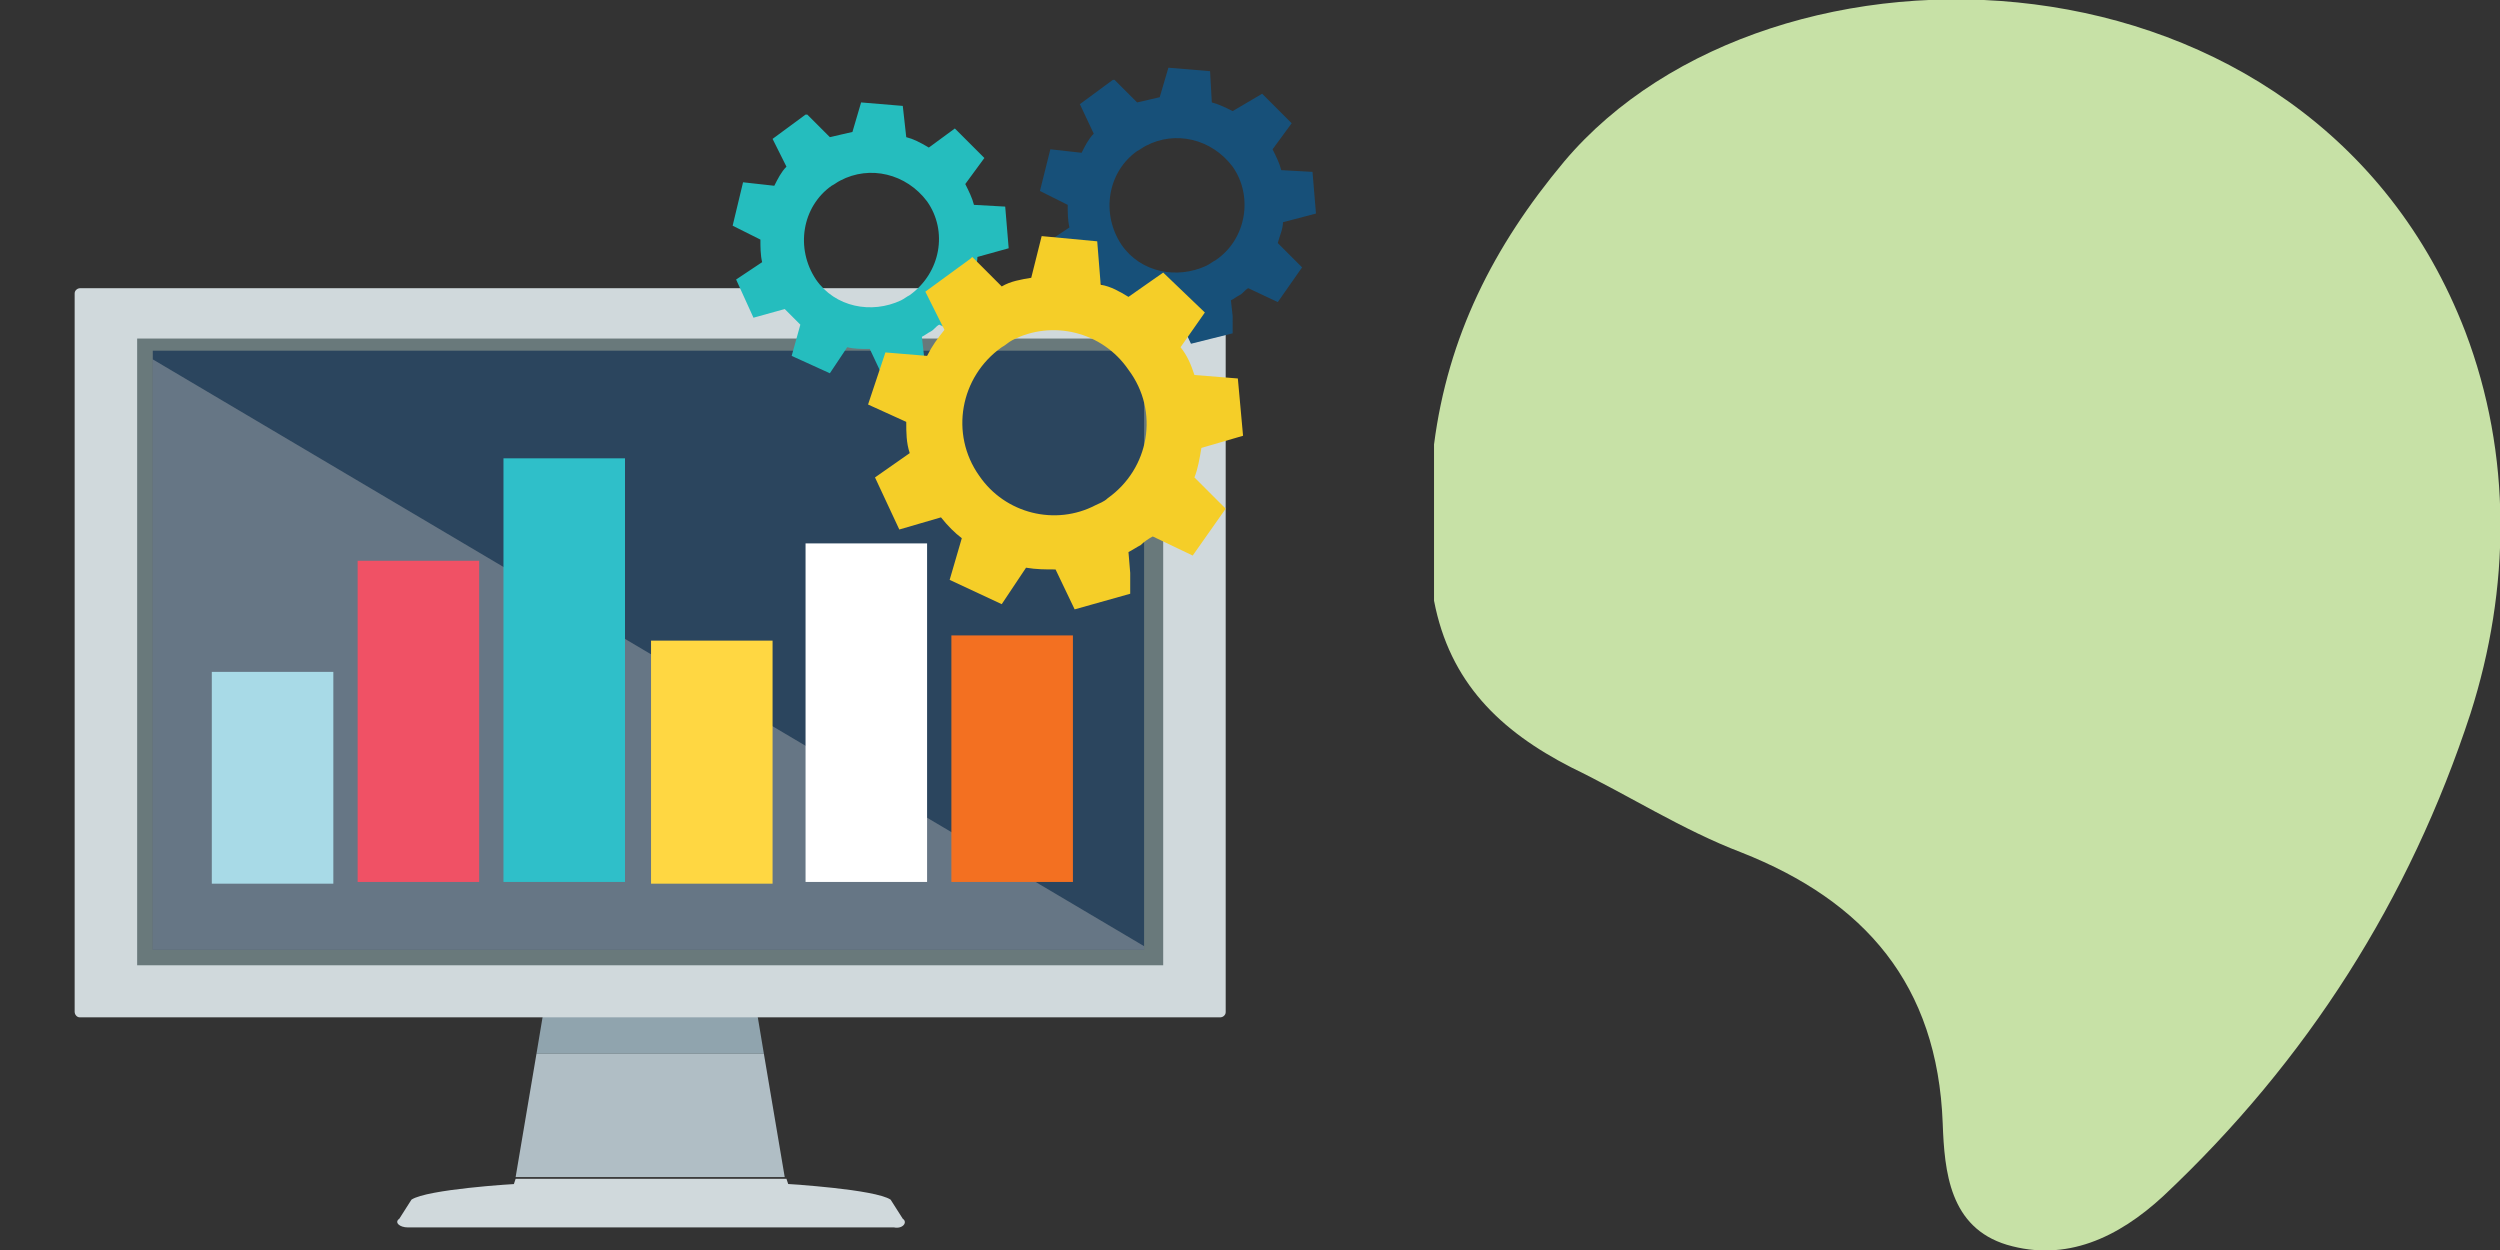
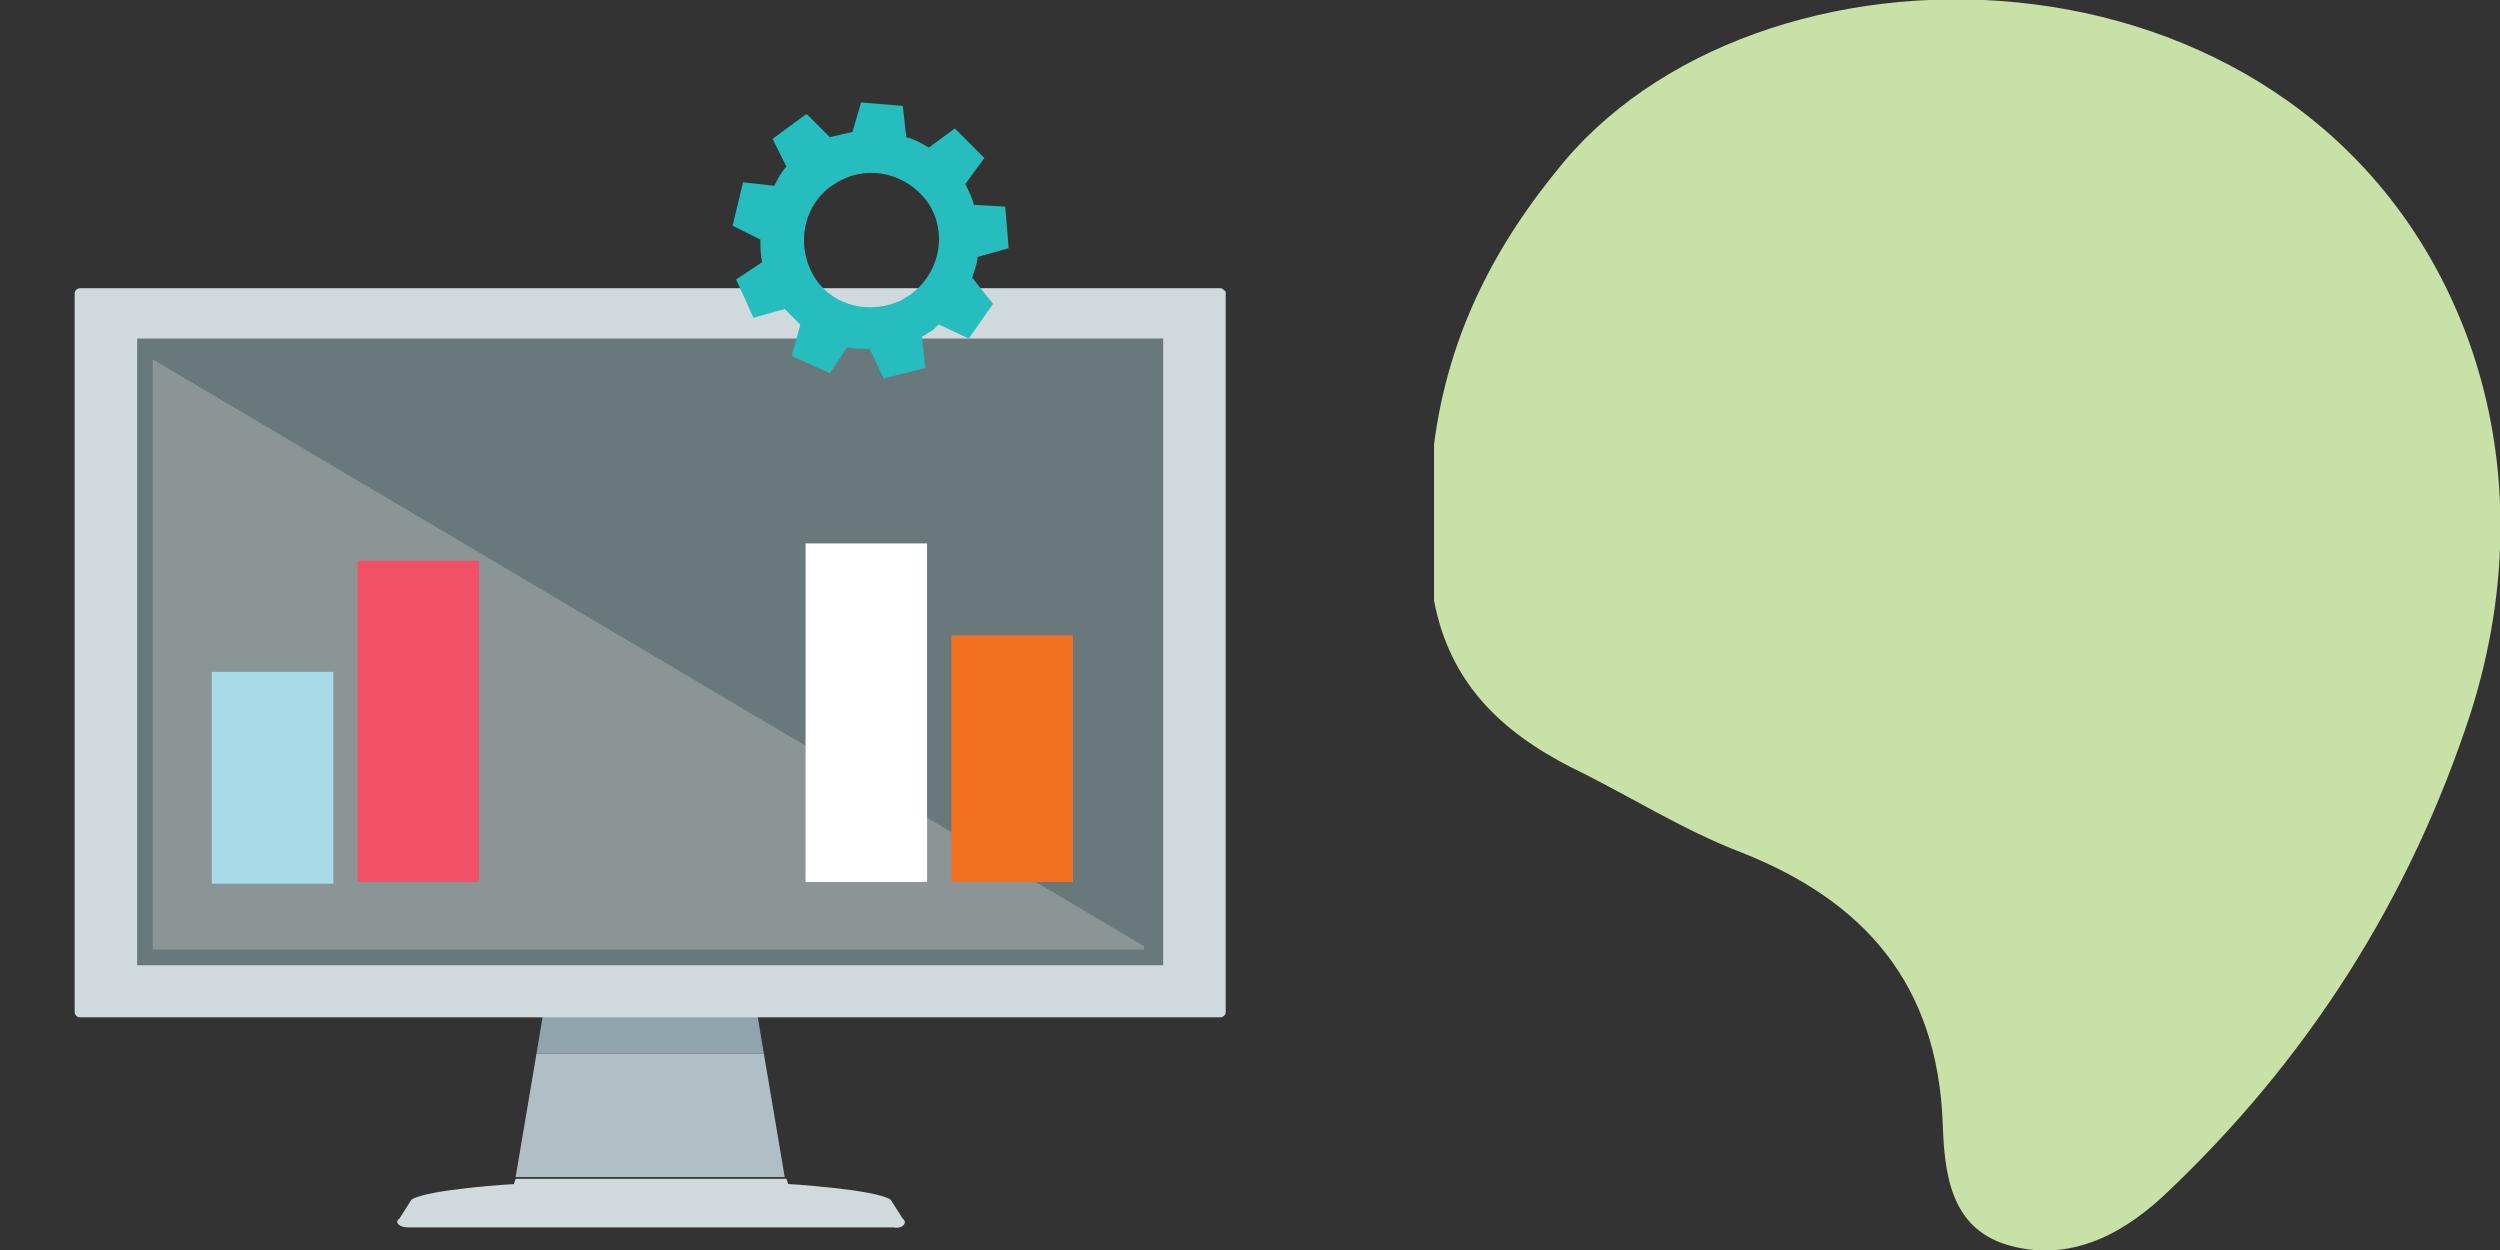
<svg xmlns="http://www.w3.org/2000/svg" version="1.1" id="Layer_1" x="0px" y="0px" width="144px" height="72px" viewBox="0 0 144 72" style="enable-background:new 0 0 144 72;" xml:space="preserve">
  <rect x="0" y="0" width="144" height="72" fill="#333333" stroke="none" />
  <style type="text/css">
	.st0{fill:#C7E1A6;}
	.st1{fill:#90A4AE;}
	.st2{fill:#B0BEC5;}
	.st3{fill:#D0D9DC;}
	.st4{fill:#69797B;}
	.st5{fill:#2B455E;}
	.st6{opacity:0.41;fill:#BDBDBD;}
	.st7{fill:#25BDBE;}
	.st8{fill:#175079;}
	.st9{fill:#A8DAE7;}
	.st10{fill:#F05165;}
	.st11{fill:#2FBFC9;}
	.st12{fill:#FFD742;}
	.st13{fill:#FFFFFF;}
	.st14{fill:#F37021;}
	.st15{fill:#F5CE28;}
</style>
  <g>
    <path class="st0" d="M82.6,34.6c0-3,0-6,0-9c0.8-6.2,3.4-11.4,7.5-16.3C102-4.8,133.1-4,142,19.1c2.7,7.1,2.6,14.8,0.3,22   c-3.5,10.7-9.4,20-17.7,27.8c-2.6,2.4-5.6,3.8-9,2.8c-3.3-1-3.6-4.2-3.7-7c-0.3-8-4.5-12.8-11.6-15.6c-3.4-1.3-6.5-3.3-9.8-4.9   C86.4,42.1,83.5,39.3,82.6,34.6z" />
  </g>
  <g id="_x38_">
    <g id="_x35__3_">
      <g>
        <g>
          <g>
            <polygon class="st1" points="43.6,58.3 37.5,57.5 31.3,58.3 30.9,60.7 44,60.7      " />
            <polygon class="st2" points="44,60.7 30.9,60.7 29.7,67.8 45.2,67.8      " />
            <path class="st3" d="M52,70.2l-0.7-1.1c-0.9-0.6-5.9-0.9-5.9-0.9l0,0l-0.1-0.3H29.7l-0.1,0.3l0,0c0,0-5,0.3-5.9,0.9L23,70.2       c-0.3,0.2,0,0.5,0.5,0.5h14h14C52,70.8,52.3,70.4,52,70.2z" />
          </g>
          <g>
            <g>
              <path class="st3" d="M70.3,16.6H4.6c-0.1,0-0.3,0.1-0.3,0.3v41.4c0,0.1,0.1,0.3,0.3,0.3h65.7c0.1,0,0.3-0.1,0.3-0.3V16.8        C70.5,16.7,70.4,16.6,70.3,16.6z" />
              <rect x="7.9" y="19.5" class="st4" width="59.1" height="36.1" />
            </g>
          </g>
        </g>
-         <polygon class="st5" points="50.3,20.2 8.8,20.2 8.8,20.5 8.8,54.7 41.1,54.7 50.3,54.7 65.9,54.7 65.9,20.2    " />
      </g>
    </g>
    <polygon class="st6" points="8.8,20.7 8.8,54.7 41.1,54.7 50.3,54.7 65.9,54.7 65.9,54.5  " />
    <path class="st7" d="M58.1,14.3l-0.2-2.4l-1.8-0.1c-0.1-0.4-0.3-0.8-0.5-1.2l1.1-1.5l-1.7-1.7l-1.5,1.1C53,8.2,52.6,8,52.2,7.9   L52,6.1l-2.4-0.2l-0.5,1.7c-0.4,0.1-0.9,0.2-1.3,0.3l-1.3-1.3l-0.1,0l-1.9,1.4l0.8,1.6c-0.3,0.3-0.5,0.7-0.7,1.1l-1.8-0.2L42.2,13   l1.6,0.8c0,0.4,0,0.9,0.1,1.3l-1.5,1l1,2.2l1.8-0.5c0.3,0.3,0.6,0.6,0.9,0.9l-0.5,1.8l2.2,1l1-1.5c0.4,0.1,0.8,0.1,1.3,0.1l0.8,1.7   l2.4-0.6l-0.1-0.9l-0.1-0.9c0.2-0.1,0.3-0.2,0.5-0.3c0.2-0.1,0.3-0.3,0.5-0.4l1.7,0.8l1.4-2L56,16c0.1-0.4,0.3-0.8,0.3-1.2   L58.1,14.3z M52.4,17c-0.2,0.1-0.3,0.2-0.5,0.3c-1.7,0.8-3.8,0.4-4.9-1.2c-1.2-1.8-0.8-4.2,0.9-5.4c0.2-0.1,0.3-0.2,0.5-0.3   c1.7-0.9,3.8-0.4,5,1.2C54.6,13.3,54.2,15.7,52.4,17z" />
-     <path class="st8" d="M75.8,12.3l-0.2-2.4l-1.8-0.1c-0.1-0.4-0.3-0.8-0.5-1.2l1.1-1.5l-1.7-1.7L71,6.4c-0.4-0.2-0.8-0.4-1.2-0.5   l-0.1-1.8l-2.4-0.2l-0.5,1.7c-0.4,0.1-0.9,0.2-1.3,0.3l-1.3-1.3l-0.1,0l-1.9,1.4L63,7.7c-0.3,0.3-0.5,0.7-0.7,1.1l-1.8-0.2L59.9,11   l1.6,0.8c0,0.4,0,0.9,0.1,1.3l-1.5,1l1,2.2l1.8-0.5c0.3,0.3,0.6,0.6,0.9,0.9l-0.5,1.8l2.2,1l1-1.5c0.4,0.1,0.8,0.1,1.3,0.1l0.8,1.7   l2.4-0.6L71,18.2l-0.1-0.9c0.2-0.1,0.3-0.2,0.5-0.3c0.2-0.1,0.3-0.3,0.5-0.4l1.7,0.8l1.4-2L73.6,14c0.1-0.4,0.3-0.8,0.3-1.2   L75.8,12.3z M70,15c-0.2,0.1-0.3,0.2-0.5,0.3c-1.7,0.8-3.8,0.4-4.9-1.2c-1.2-1.8-0.8-4.2,0.9-5.4c0.2-0.1,0.3-0.2,0.5-0.3   c1.7-0.9,3.8-0.4,5,1.2C72.2,11.3,71.8,13.8,70,15z" />
    <g>
      <g>
        <g>
          <rect x="12.2" y="38.7" class="st9" width="7" height="12.2" />
        </g>
        <g>
          <rect x="20.6" y="32.3" class="st10" width="7" height="18.5" />
        </g>
        <g>
-           <rect x="29" y="26.4" class="st11" width="7" height="24.4" />
-         </g>
+           </g>
        <g>
-           <rect x="37.5" y="36.9" class="st12" width="7" height="14" />
-         </g>
+           </g>
      </g>
      <g>
        <g>
          <rect x="46.4" y="31.3" class="st13" width="7" height="19.5" />
        </g>
        <g>
          <rect x="54.8" y="36.6" class="st14" width="7" height="14.2" />
        </g>
      </g>
    </g>
-     <path class="st15" d="M71.6,25.1l-0.3-3.3l-2.5-0.2C68.6,21,68.4,20.5,68,20l1.4-2l-2.4-2.3l-2,1.4c-0.5-0.3-1-0.6-1.6-0.7   l-0.2-2.5L60,13.6L59.4,16c-0.6,0.1-1.2,0.2-1.7,0.5l-1.7-1.7l-0.1,0.1l-2.6,1.9l1.1,2.2c-0.4,0.5-0.7,0.9-1,1.5l-2.4-0.2L50,23.3   l2.2,1c0,0.6,0,1.2,0.2,1.8l-2,1.4l1.4,3l2.4-0.7c0.4,0.5,0.8,0.9,1.2,1.2l-0.7,2.4l3,1.4l1.4-2.1c0.6,0.1,1.1,0.1,1.7,0.1l1.1,2.3   l3.2-0.9L65.1,33l-0.1-1.2c0.2-0.1,0.5-0.3,0.7-0.4c0.2-0.2,0.5-0.4,0.7-0.5l2.3,1.1l1.9-2.7l-1.8-1.8c0.2-0.5,0.3-1.1,0.4-1.7   L71.6,25.1z M63.8,28.7c-0.2,0.2-0.5,0.3-0.7,0.4c-2.3,1.2-5.2,0.5-6.7-1.7c-1.7-2.4-1.1-5.7,1.3-7.4c0.2-0.1,0.4-0.3,0.6-0.4   c2.3-1.2,5.2-0.5,6.7,1.7C66.8,23.7,66.2,27,63.8,28.7z" />
  </g>
  <g>
</g>
  <g>
</g>
  <g>
</g>
  <g>
</g>
  <g>
</g>
  <g>
</g>
</svg>